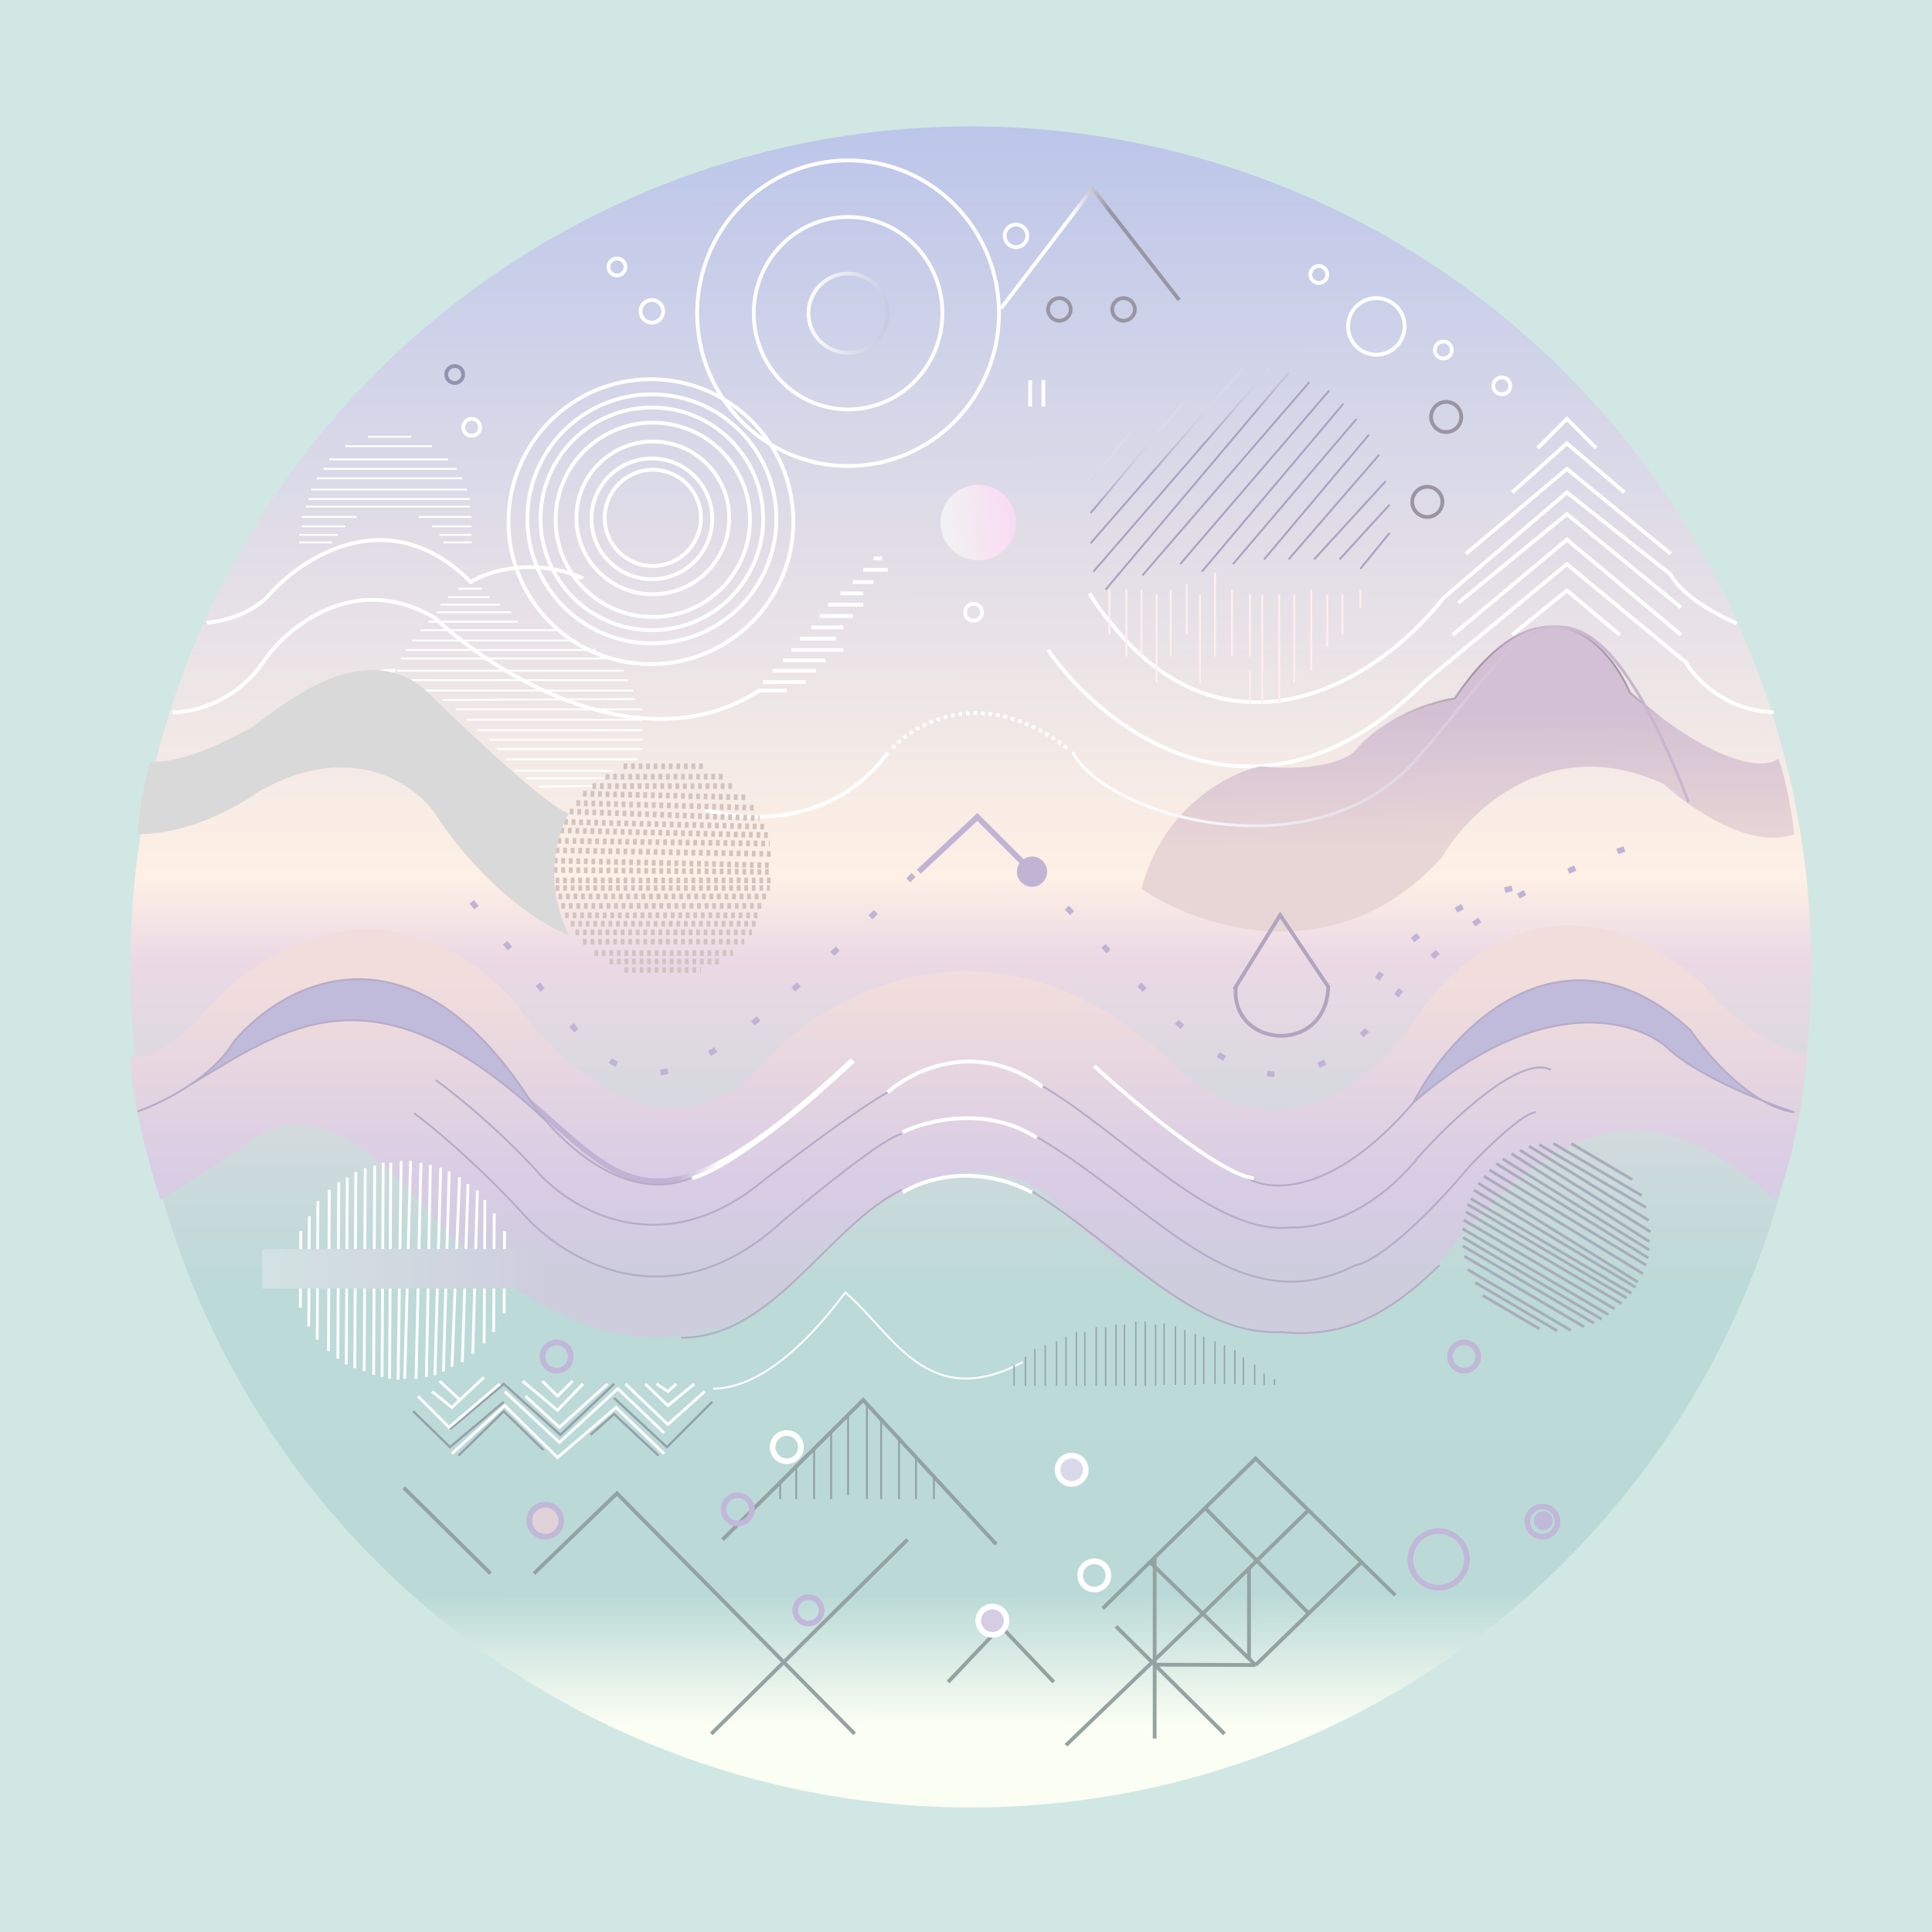
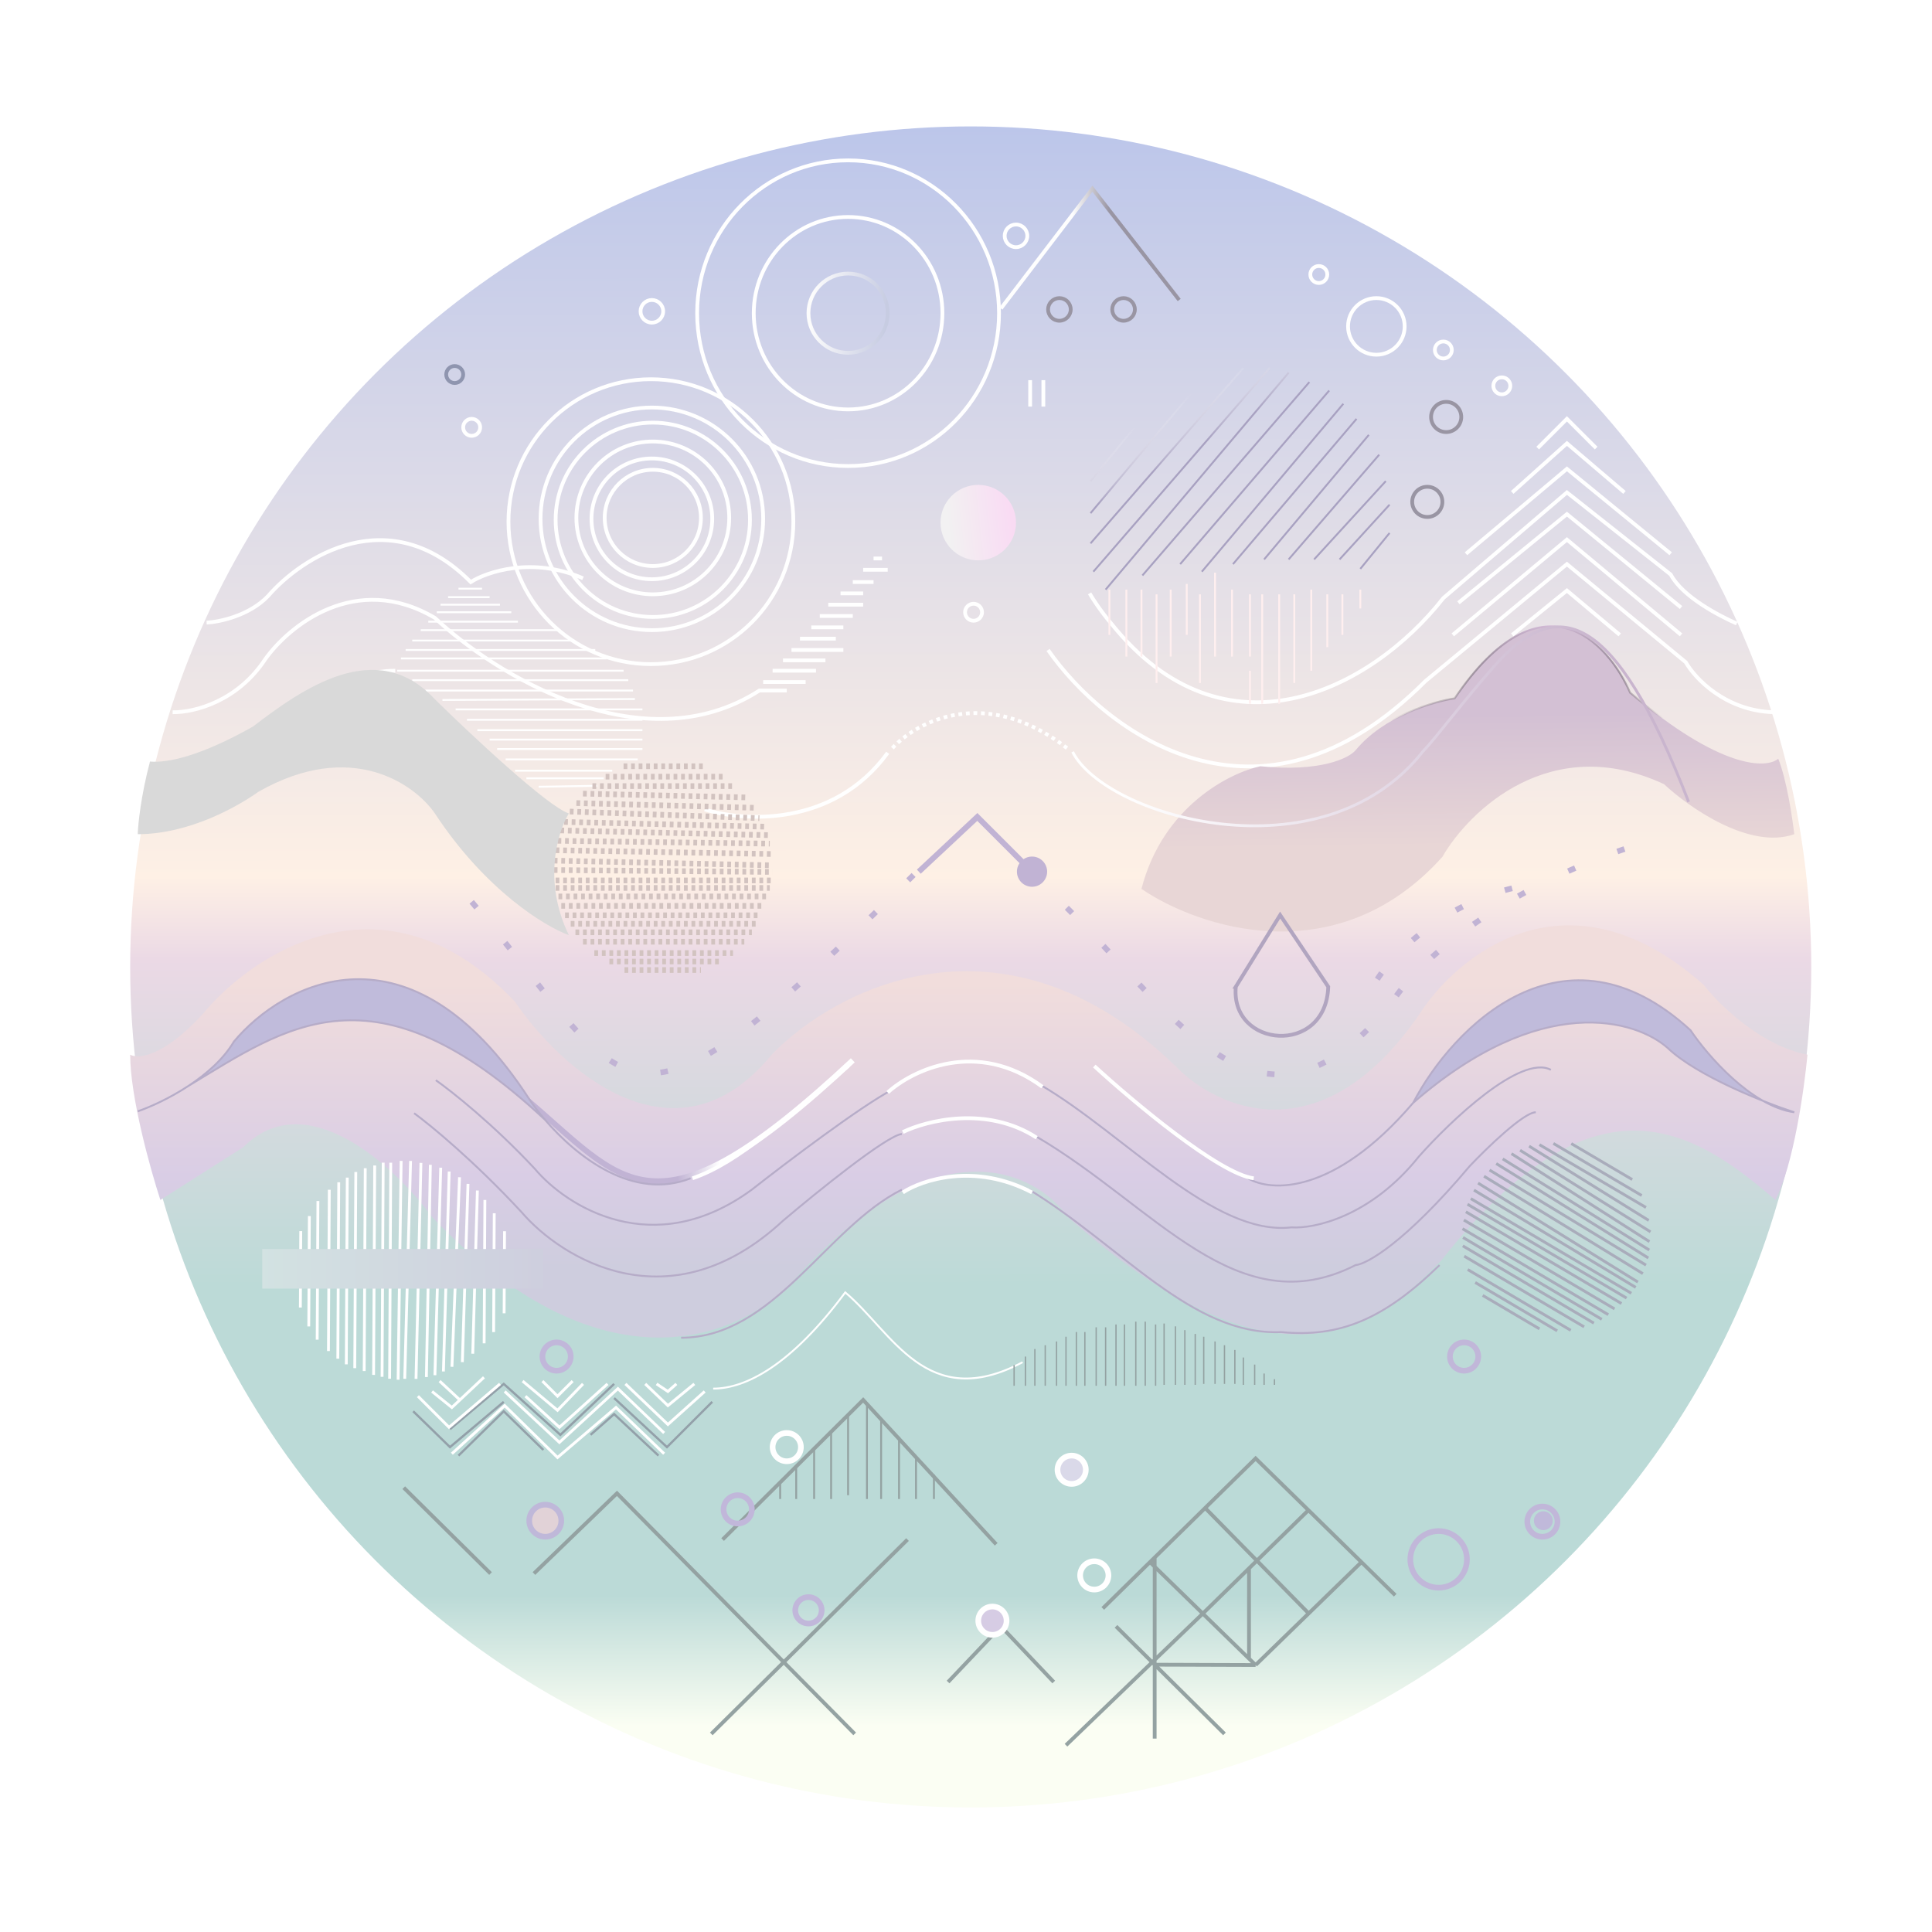
<svg xmlns="http://www.w3.org/2000/svg" width="1024" height="1024" fill="none" viewBox="0 0 1024 1024">
-   <path fill="#D1E7E4" d="M0 0h1024v1024H0z" />
  <circle cx="514.5" cy="512.5" r="445.5" fill="url(#a)" />
  <circle cx="346" cy="274.5" r="25.5" stroke="#fff" stroke-width="2" />
  <circle cx="345.5" cy="275" r="32" stroke="#fff" stroke-width="2" />
  <circle cx="346" cy="274.5" r="40.5" stroke="#fff" stroke-width="2" />
  <circle cx="346" cy="275.5" r="51.5" stroke="#fff" stroke-width="2" />
  <circle cx="345.5" cy="275" r="59" stroke="#fff" stroke-width="2" />
-   <circle cx="345.5" cy="275" r="66" stroke="#fff" stroke-width="2" />
  <circle cx="345" cy="276.5" r="75.5" stroke="#fff" stroke-width="2" />
  <path stroke="#fff" stroke-width="2" d="M449.5 247c44.2 0 80-36.28 80-81s-35.8-81-80-81-80 36.28-80 81 35.8 81 80 81Z" />
  <path stroke="#fff" stroke-width="2" d="M449.5 217c27.63 0 50-22.85 50-51s-22.37-51-50-51-50 22.85-50 51 22.37 51 50 51Z" />
  <circle cx="449.5" cy="166" r="21" stroke="url(#b)" stroke-width="2" />
-   <path stroke="#fff" d="M195 231.5h23m-35 5h46m-54.5 7h63m-66 5H242m-74 5h77m-80 6h82.5m-84 5H249m-87 4h87m-89 5.5h29m33 0h28m-90 5h23m46 0h21m-91.5 4.5H179m54 0h17m-91.5 4H176m59 0h15" />
-   <circle cx="327" cy="141.5" r="4.5" stroke="#fff" stroke-opacity=".99" stroke-width="2" />
  <circle cx="345.5" cy="165" r="6" stroke="#fff" stroke-opacity=".99" stroke-width="2" />
  <circle cx="250" cy="226.5" r="4.5" stroke="#fff" stroke-opacity=".99" stroke-width="2" />
  <circle cx="241" cy="198.5" r="4.5" stroke="#8F95AF" stroke-width="2" />
  <path stroke="#fff" stroke-width="2" d="M109.5 330c6.67-.33 22.5-3.6 32.5-14 17.83-20.67 64.3-51.1 107.5-7.5 8.67-5.5 32.7-13.6 59.5-2m-217.5 71c11.83.17 34.5-6 49-28 12.5-17.67 48-46.8 90-22 31.33 29.5 109.6 78.5 172 38.5H417M84 405.5c10 .33 29.08-3.93 42-12 20-12.5 54-38 83.5-38m164 73.5c20.33 6.5 68.2 9.6 97-30m-66-37.5H427m-17.5-6h23M415 350h22.5m-18-5.5H447m-23-6h19m-13-6h17m-12.5-6H452m-13-6h18.5m-12-6h12m-5.5-6h11m-5.5-6.5h13m-7.5-6h4.5m88 48.5c29.67 42.67 111.2 105.7 200 16.5l75-62 63 52c4.83 8.5 20.9 25.7 46.5 26.5m-49-41L830.5 286 770 336.5m31.5 0 29-23.5 28 23.5M891 322l-60.5-49.5-57.5 47m147.5 11c-9-4-28.6-14-35-26l-55-43.5-65.5 56c-38.5 49-116 88.4-176 13.5-5.5-6.4-9.96-13.33-11.5-16m199.5-21 53.5-45 55 45m-84-32.5 29-26 30.5 26m-46-23.5 15.5-15.5 15.5 15.5m-300-36v14m7-14v14" />
  <path stroke="#fff" d="M243 312h12.5m-18 4.5h22m-26 4H265m-33.5 4H271m-44 5h47.5M223 334h73.5m-78 5.5h86m-89.5 5h100.5m-103 4.5h109m-111 6.5h120m-112 5H333M225.5 366h110m-101 5 102-.5m-95 5.5h99m-93 5.5h93M253 387h87.5m-81 5h81m-77 5h77m-72.5 5.5h70m-65 6h51.5m-45.5 4h41m-34.5 4.5 31-.5" />
  <path stroke="#fff" stroke-dasharray="2 2" stroke-width="2" d="M473 396.5c12.83-14 49.3-33.6 92.5 0" />
  <path stroke="#FFEFEF" d="M588 312.5v24m9-24V348m8-35.5V348m8-33v47m7.5-49.5V348m8.5-38.5v27m7-21.5v47m8-58.5V348m9-35.5V348m9.5-33v33m0 7.5V373m6.5-58v58m9-58v58m8-58v47m9-49.5v43m8.5-40.5v28m8-28v21.5m9.5-24v10" />
  <circle cx="518.5" cy="277" r="20" fill="url(#c)" />
  <circle cx="729.5" cy="173" r="15" stroke="#fff" stroke-width="2" />
  <circle cx="766.5" cy="221" r="8" stroke="#9995A3" stroke-width="2" />
  <circle cx="756.5" cy="266" r="8" stroke="#9995A3" stroke-width="2" />
  <circle cx="765" cy="185.5" r="4.5" stroke="#fff" stroke-width="2" />
  <circle cx="538.5" cy="125" r="6" stroke="#fff" stroke-width="2" />
  <circle cx="516" cy="324.5" r="4.5" stroke="#fff" stroke-width="2" />
  <circle cx="561.5" cy="164" r="6" stroke="#9995A3" stroke-width="2" />
  <circle cx="595.5" cy="164" r="6" stroke="#9995A3" stroke-width="2" />
  <circle cx="796" cy="204.5" r="4.5" stroke="#fff" stroke-width="2" />
  <circle cx="699" cy="145.5" r="4.5" stroke="#fff" stroke-width="2" />
  <path stroke="url(#d)" stroke-width="2" d="M530.5 163.5 579 100l46 59" />
  <path stroke="#D2C3C0" stroke-dasharray="2 2" stroke-width="3" d="M330.5 406.14H374m-53 5.5h63m-70 5h76m-81 4 86.5 2m-90 3 94.5 2.5m-98 2 100.5 3.5m-103.5 2 106 2.5m-108 2 110 2.5m-111.5 3 112.5 1.5m-113.5 3.5 114.5 2m-115.5 3.5 115.5 2.5m-115.5 2.5 116 1m-115 4.5H409m-114.5 4H408m-112 4.5h111m-109.5 5H405m-105.5 5h104m-101 4.5h99m-96.5 4.5h93.5m-89.5 5h85.5m-79.5 6h73.5m-65.5 4.5h58.5m-50.5 4.5h40.5" />
  <path fill="#D9D9D9" d="M134 385.14c-27.5 15.5-45 19.33-54.5 18.5-4.8 18-6.33 33.16-6.5 38.5 27.6 0 53.5-15 64-22.5 49.2-28 82.83-4 93.5 11.5 26.8 40.8 58.5 60 71 64.5-14-28.8-5.83-55 0-64.5-11.2-3.6-52-41.84-71-60.5-31-33.5-70.33-5.5-96.5 14.5" />
  <path fill="url(#e)" stroke="url(#f)" d="M864 367.14c48 40.8 72.33 40.33 78.5 35 4.4 10.8 7.5 31.16 8.5 40-23.6 8.4-55.83-14.17-69-26.5-60-28-103.33 14-117.5 38.5-56 62.4-129.67 37.33-159.5 17 11.2-43.6 46.67-61.5 63-65 32 3.2 47-4.34 50.5-8.5 14.8-18 41.17-25.84 52.5-27.5 46-67.6 81.17-30.17 93-3Z" />
  <path stroke="url(#g)" stroke-width="1.5" d="M568.5 398.5c17.5 34.5 132 67.5 185.5 0 7.5-7.83 22.47-28 38.5-46C825 316 855.4 322.6 895 425" />
  <path stroke="#C1B3D4" stroke-dasharray="4 24" stroke-width="3" d="M250 478c88 104 76 143 236-16m59 0c73 63 117 163 193 69 7.86-12.83 33.36-39.69 80-63.03M861 450a352 352 0 0 0-43 17.97M730 519c9.67-15.02 40.8-46.25 88-51.03" />
  <path fill="#C1B3D4" d="m518 433 1.06-1.06-1.02-1.03-1.06 1zm21 29a8 8 0 1 0 16 0 8 8 0 0 0-16 0m-50.98 1.1 31-29-2.04-2.2-31 29zm28.92-29.04 29 29 2.12-2.12-29-29z" />
  <path fill="url(#h)" d="M107 538c-20.8 22.4-34 23.33-38 21 0 22.4 10.67 60.67 16 77l44-28c33.6-33.6 80.67 10.67 100 37 93.6 98.4 168.33 61.67 194 31 74.4-81.6 126.33-54.67 143-31 117 104 168.33 53 198 23 81-103 133.33-69.67 177-32 9.6-18.4 15.33-59 17-77-24.8-4.8-47-26.67-55-37-72-64-130.67-16-151 16-52 75.2-107.67 49.33-129 27-91.2-88-180.67-40.67-214-6-51.2 62.4-112 7.33-136-28-68.8-72.8-139.33-25.67-166 7" />
  <path stroke="url(#i)" stroke-width="3" d="M277 581c54 45 68 81 175-19" />
  <path stroke="#B1A5C0" stroke-width="2" d="m655 523 23.5-38 25.5 38c-1.2 36.8-52 32.5-49 0Z" />
  <path fill="#C0BBDB" d="M280.5 582.53c-63.6-98-130.83-61.17-156.5-30.5-5.55 9.37-14.66 17.28-24 23.45 51.5-30.95 98-66.95 188.89 18.05a117 117 0 0 1-8.39-11m468.5 2c21-40.33 80-100 147-38.5 6.7 9.97 21.72 27.96 38.53 37.5 6.42 2.54 12.17 4.6 16.47 6-5.53-.78-11.09-2.96-16.47-6-17.2-6.85-39.17-17.22-50.53-28-16.67-15-67-30.2-135 29" />
  <path stroke="#B6ACC8" d="M73 589.03c6.35-2.18 16.8-6.82 27-13.55m266 49.05c-30.36 12.01-60.28-11.32-77.11-31M100 575.48c9.34-6.17 18.45-14.08 24-23.45 25.67-30.67 92.9-67.5 156.5 30.5 2.21 3.32 5.04 7.09 8.39 11M100 575.48c51.5-30.95 98-66.95 188.89 18.05m-57.89-21c8.33 5.83 30.5 23.4 52.5 47 16.5 19.67 62.6 49.4 115 11 17.83-14 57.7-44.2 74.5-53m-253.5 12.5c8.5 6.17 31.8 25.3 57 52.5 21.17 24.67 78.5 60.1 138.5 4.5 17.67-15 55-45.2 63-46m0 29.5c-40 20-68 78.5-117 78.5m190.5-134c44.5 26 91.8 80.3 133 75.5 11.83.83 41.9-5.5 67.5-37.5 16.67-18.83 54-54.4 70-46m-272.5 35.5c63 37 106.2 100 169 68 5.83-.5 26.1-11.7 60.5-52.5 9-9.5 28.6-28.5 35-28.5m-268.5 41c49 30 86.3 77.5 133.5 75.5 31 3 54.4-6.7 84-35.5m-101.5-46c11.67 7.17 45.5 9.2 87.5-40m0 0c21-40.33 80-100 147-38.5 8.83 13.17 32.2 40.3 55 43.5-15.83-5.17-51.4-19.2-67-34-16.67-15-67-30.2-135 29Z" />
  <path stroke="#fff" stroke-width="2" d="M449.5 565.03c-33.5 27.5-57.5 51-82.5 59.5m103.5-45.5c12.83-11.67 47.2-28.6 82-3m-74 24c12.67-6.17 44.6-14.2 71 3m-71 29c10.17-6.67 38.1-16 68.5 0m33-67c20.5 18.83 66.1 57.1 84.5 59.5" />
  <path stroke="url(#j)" d="m623 200-45 55m0 17 62.5-74.5M578 288l81-93m-79.5 108L673 195m-87 117.5 97-115M605.5 305 694 202.5M625.5 299l79-92M637 303l75-89m-58.5 85 65.5-77m-49 74.5 55.5-66m-42.5 66 48-55.5m-34.5 55.5 38-41.5M710 296.5l26.5-29m-15.5 34 15.5-19" />
  <path stroke="#fff" stroke-width="1.5" d="m267.42 652.57-.23 43.5m-5.23-53.03-.33 63M257 636l-.4 76m-3.57-81-2.46 86.5m-2.52-90.02-3 94.48m-1.49-98-4.02 100.47m-1.46-103.5-3.06 105.98m-1.43-108.01-3.08 109.99m-2.41-111.52-2.1 112.5m-2.9-113.52-2.6 114.48m-2.89-115.51-3.1 115.48m-1.9-115.51-1.61 116m-3.9-115.03-.6 114.5m-3.4-114.52-.6 113.5m-3.9-112.02-.59 111m-4.42-109.53-.57 107.5m-4.44-105.53-.55 104m-3.97-101.02-.52 99m-3.99-96.52-.5 93.5m-4.52-89.53-.45 85.5m-5.58-79.53-.39 73.5m-4.15-65.53-.31 58.5m-4.24-50.52-.21 40.5" />
  <path fill="url(#k)" d="M139 662h149v21H139z" />
  <path stroke="#A9ACBB" stroke-width="1.5" d="m832.8 606.12 32.32 19.06m-41.79-19.13 46.81 27.6m-54.2-26.95 56.47 33.29m-61.93-32.51 63.39 39.38m-68.19-37.2 69.12 43.25m-73.69-41.44 73.14 46.63m-77.78-43.86 77.67 48.3m-81.12-45.83 80.63 50.04m-84.16-46.61 82.93 50.4m-85.86-47.12 84.2 51.64m-87.35-48 84.72 52.46m-86.91-48.74 85.75 51.56m-87.42-47.04 85.08 50.16m-86.83-47.18L862.13 688m-85.19-45.72 82.48 48.62m-83.55-44.25 79.87 47.09m-80.58-42.5 77.27 45.56m-77.01-40.9 73.56 43.37m-73.67-38.93 69.47 40.95m-68.7-35.49 63.53 37.46m-61.7-30.37 54.62 32.2m-50.64-25.35 43.47 25.63m-39.5-18.78 30.1 17.74" />
  <path stroke="#fff" d="M378 736c17 0 41-12 70-51 25 21 43 64 94 37" />
  <path stroke="#94A2A2" stroke-width="2" d="m214 788.5 46 45.5m23 0 44-42.5L453 919m-76 0 104-103m21.5 75.5 28-29.5 28 29.5M383 816l74.5-74 70.5 76.5m56.5 34 25-24.54m130 17.54-17.9-17.54M612 825.51l-2.5 2.45m2.5-2.45 26.75-26.25M612 825.5v56.81m0 39.18v-39.18m-2.5-54.36 28 27.27m28 27.27 56.1-54.54m-56.1 54.54-53.5-.18m53.5.18-3.5-3.4m-23.25-79.85L665.5 773l28 27.43m-54.75-1.17L693.5 855m0-54.57 28.1 27.53m-28.1-27.53L662 831.26m-24.5 23.97L565 925m72.5-69.77 24.5-23.97m-24.5 23.97L662 879.1M591.5 862l20.5 20.32M649 919l-37-36.68m50-51.06v47.83" />
  <path stroke="#94A2A2" d="M459.5 744.5v50m7.5-42v42m9.5-33v33m-27-45v43m-9-33v35m-9-27.5v27.5m-9.5-17v17m-8.5-9v9m72-22v22m9.5-13v13" />
  <path stroke="#94A2A2" stroke-width=".7" d="M537.5 723.5v11m6-15.5v15.5m5-19.5v19.5M554 713v21.5m0-11v11m6-23.5v23.5m5-26v26m5.5-28.5v28.5M575 706v28.5m6-31v31m5-31v31m5.5-32.5v32.5M596 702v32.5m6-34v34m5-34v34m5.5-32.5v32.5m4.5-33V734m6-31v31m5-29v29m5.5-27v27m4.5-25.5v25m6-22.5v22.5m5-20.5v20.5m5.5-18v18m4.5-14V734m6-10.75V734m5-6v6m5.5-3v3" />
  <path stroke="#93A0A9" stroke-width="1.2" d="m219 748 19.5 19 28.5-24m-28.5 14.5 28.5-24 30 27 28.5-27m-82.5 38 24-23.5 21 20.5m25-8 12.5-11 23.5 22M325.5 741l28 26 24-24" />
  <path stroke="#fff" stroke-width="1.5" d="m221.5 740 16.5 16.5 27-23m2.5 4 29 27 31-28.5 24.5 23.5m-112.5 11 28-25.5 28 27.5 31-26.5 25.5 24.5M278.5 740l18 16.5 25.5-23m9.5 0L354 755l19.5-17.5m-144.5 0 10.5 8.5 4.25-4m12.75-12-12.75 12M233 732l10.75 10M277 732l18.5 15.5 13.5-14m-21.5-1.5 8 8 8-8m38.5 1.5 12 11.5 14-11.5m-20 0 6 4 4.5-4" />
  <circle cx="295" cy="719" r="7.5" stroke="#C1B7DA" stroke-width="3" />
  <circle cx="391" cy="800" r="7.5" stroke="#C1B7DA" stroke-width="3" />
  <circle cx="428.5" cy="853.5" r="7" stroke="#C1B7DA" stroke-width="3" />
  <circle cx="417" cy="767" r="7.5" stroke="#fff" stroke-width="3" />
  <circle cx="526" cy="859" r="7.5" fill="#D6CCE4" stroke="#fff" stroke-width="3" />
  <circle cx="580" cy="835" r="7.5" stroke="#fff" stroke-width="3" />
  <circle cx="568" cy="779" r="7.5" fill="#DAD9E9" stroke="#fff" stroke-width="3" />
  <circle cx="762.5" cy="826.5" r="15" stroke="#C1B7D9" stroke-width="3" />
  <circle cx="776" cy="719" r="7.5" stroke="#C1B7D9" stroke-width="3" />
  <circle cx="817.5" cy="806.5" r="8" stroke="#C1B7D9" stroke-width="3" />
  <circle cx="289" cy="806" r="8.5" fill="#E1D2D7" stroke="#BFB8D9" stroke-width="3" />
  <circle cx="818" cy="806" r="5" fill="#C0B9DA" />
  <defs>
    <linearGradient id="a" x1="514.5" x2="515" y1="67" y2="932" gradientUnits="userSpaceOnUse">
      <stop stop-color="#BCC6EA" />
      <stop offset=".46" stop-color="#FEF0E5" />
      <stop offset=".51" stop-color="#EBD9E5" />
      <stop offset=".71" stop-color="#BCDAD7" />
      <stop offset=".9" stop-color="#BBDAD7" />
      <stop offset=".98" stop-color="#FBFEF3" />
    </linearGradient>
    <linearGradient id="b" x1="429.5" x2="469.5" y1="168.5" y2="171.5" gradientUnits="userSpaceOnUse">
      <stop stop-color="#FCFCFC" />
      <stop offset="1" stop-color="#C7CCE2" />
    </linearGradient>
    <linearGradient id="c" x1="536.42" x2="502.67" y1="277" y2="280.75" gradientUnits="userSpaceOnUse">
      <stop stop-color="#F9DBF3" />
      <stop offset="1" stop-color="#F2F1F2" />
    </linearGradient>
    <linearGradient id="d" x1="554" x2="609.5" y1="137" y2="137" gradientUnits="userSpaceOnUse">
      <stop offset=".26" stop-color="#FEFEFE" />
      <stop offset=".61" stop-color="#9995A3" />
    </linearGradient>
    <linearGradient id="e" x1="798" x2="799.5" y1="323.64" y2="448.14" gradientUnits="userSpaceOnUse">
      <stop offset=".44" stop-color="#D3C0D4" />
      <stop offset="1" stop-color="#E8D6D6" />
    </linearGradient>
    <linearGradient id="f" x1="778" x2="778.5" y1="332" y2="381.64" gradientUnits="userSpaceOnUse">
      <stop stop-color="#D0B8D4" />
      <stop offset="1" stop-opacity=".01" />
      <stop offset="1" stop-opacity="0" />
    </linearGradient>
    <linearGradient id="g" x1="852.5" x2="593.5" y1="347.5" y2="421.5" gradientUnits="userSpaceOnUse">
      <stop stop-color="#C9B5CE" />
      <stop offset="1" stop-color="#fff" />
    </linearGradient>
    <linearGradient id="h" x1="513.5" x2="513.5" y1="490.45" y2="708.92" gradientUnits="userSpaceOnUse">
      <stop offset=".14" stop-color="#F1DDDC" />
      <stop offset=".61" stop-color="#D9CDE5" />
      <stop offset=".83" stop-color="#CECDDE" />
    </linearGradient>
    <linearGradient id="i" x1="286" x2="452" y1="594" y2="573" gradientUnits="userSpaceOnUse">
      <stop offset=".41" stop-color="#C1B3D4" />
      <stop offset=".55" stop-color="#fff" />
    </linearGradient>
    <linearGradient id="j" x1="605" x2="657.25" y1="224" y2="312.5" gradientUnits="userSpaceOnUse">
      <stop stop-color="#fff" stop-opacity="0" />
      <stop offset=".25" stop-color="#A8A1C1" />
    </linearGradient>
    <linearGradient id="k" x1="299" x2="123" y1="662" y2="662" gradientUnits="userSpaceOnUse">
      <stop stop-color="#CECDDE" />
      <stop offset="1" stop-color="#D3E4E2" />
    </linearGradient>
  </defs>
</svg>